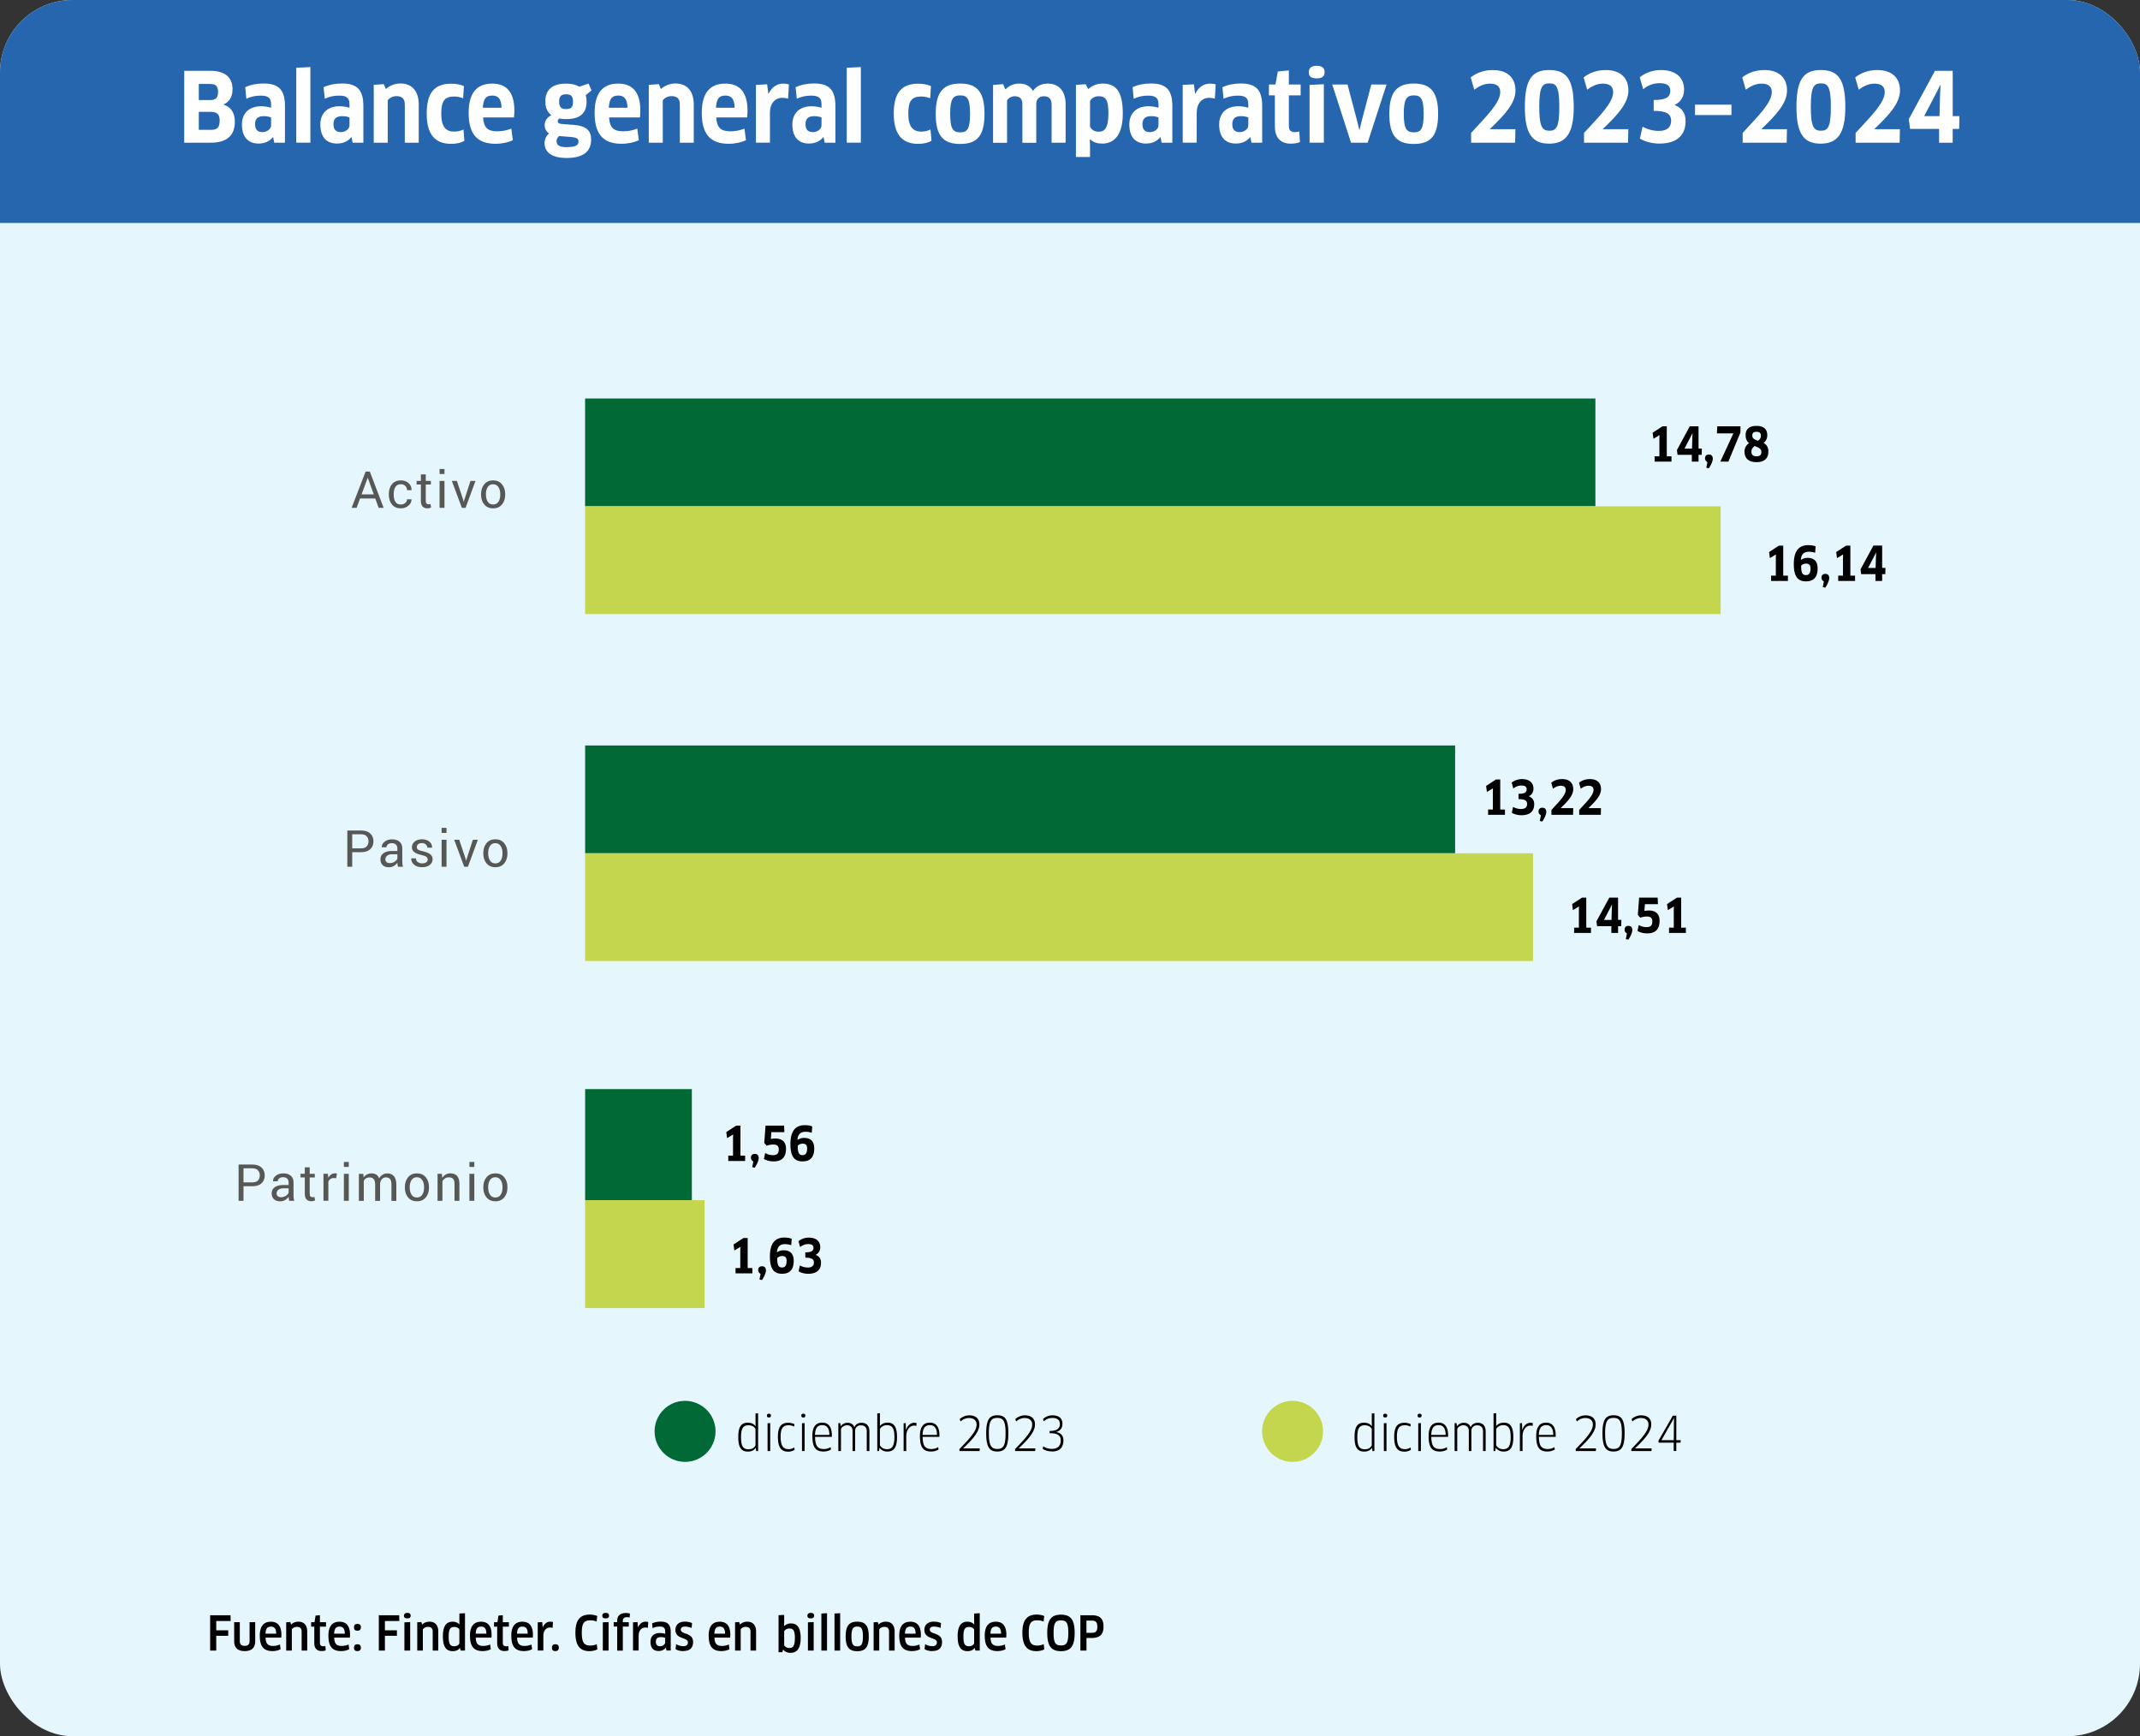
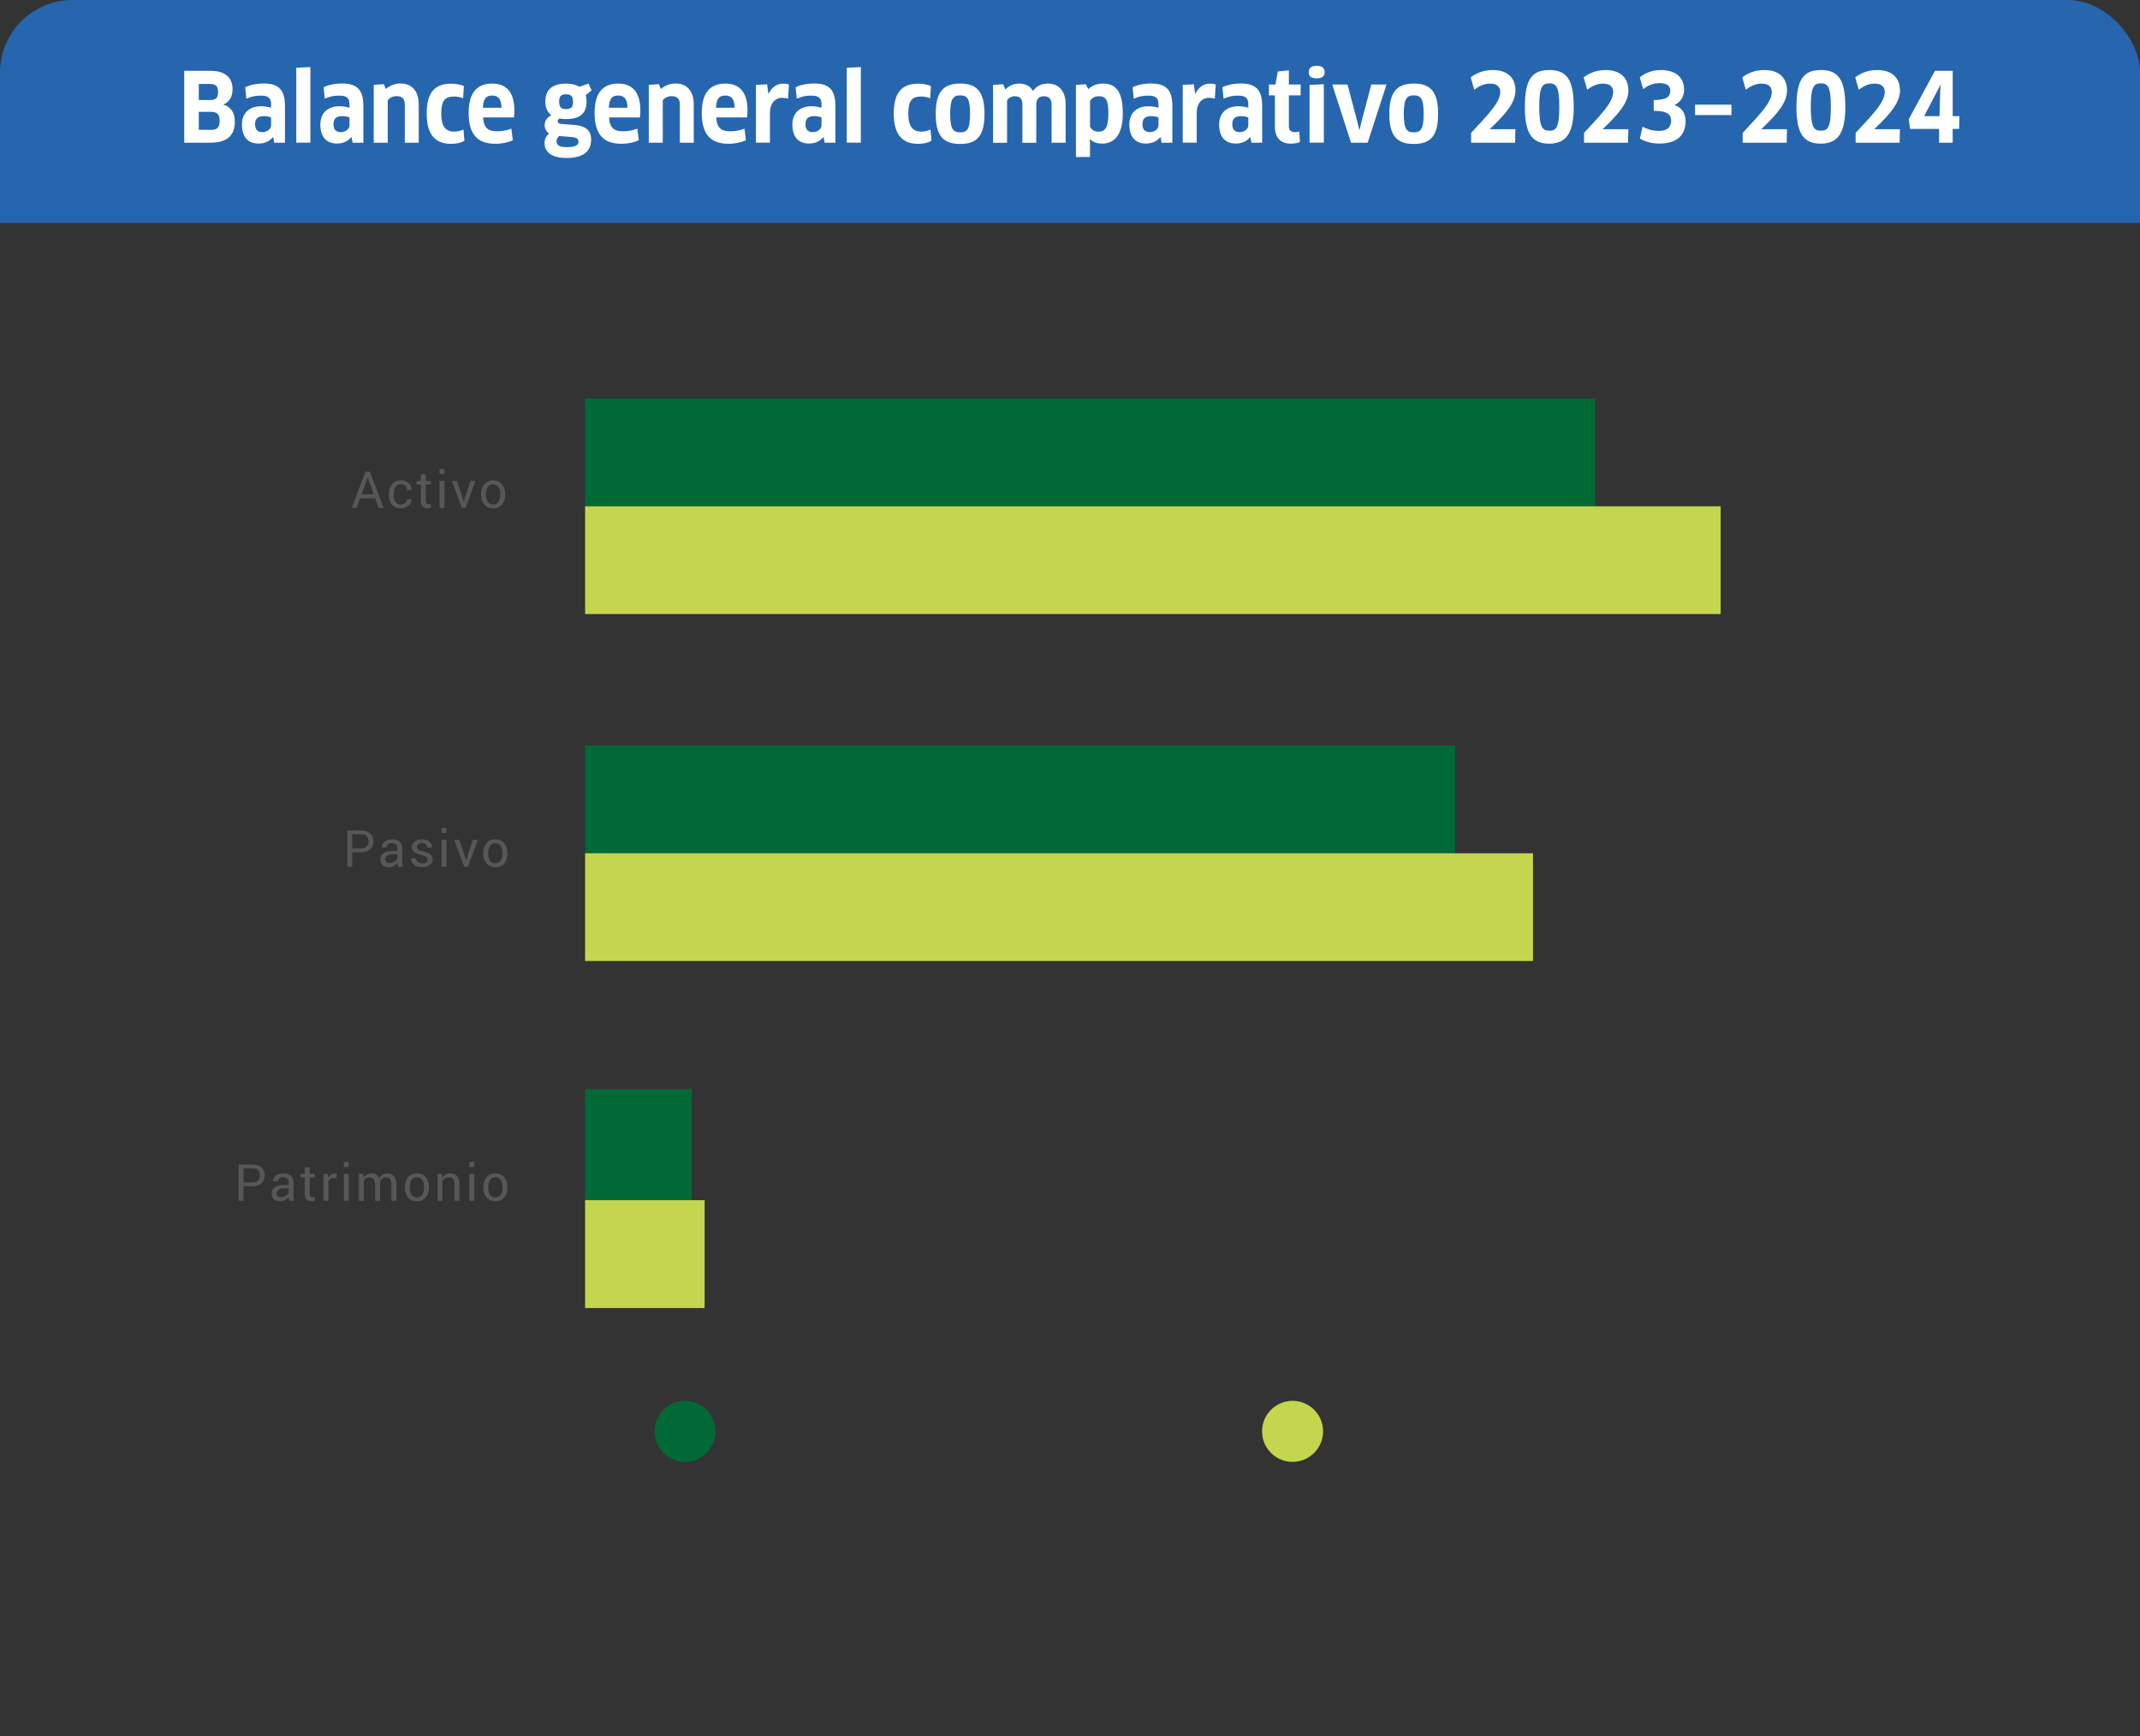
<svg xmlns="http://www.w3.org/2000/svg" id="Layer_2" version="1.1" viewBox="0 0 590.33 478.93">
  <rect x="0" y="0" width="590.33" height="478.93" fill="#333333" stroke="none" />
  <defs>
    <clipPath id="clippath">
      <rect width="590.33" height="478.93" rx="20" ry="20" style="fill:none" />
    </clipPath>
    <style>.st2{fill:#006935}</style>
  </defs>
  <g id="Layer_1-2">
-     <rect width="590.33" height="478.93" rx="20" ry="20" style="fill:#e5f7fd" />
    <g style="clip-path:url(#clippath)">
      <path d="M-607.61 0h1293v61.5h-1293V0Z" style="fill:#2566af" />
    </g>
    <path d="M97.16 235.08v4.02h-1.35v-10.01h3.83c1.07 0 1.9.28 2.49.82.59.55.89 1.28.89 2.17s-.3 1.64-.89 2.18-1.42.81-2.49.81h-2.48Zm0-1.06h2.48c.68 0 1.18-.18 1.52-.55.33-.36.5-.82.5-1.38s-.17-1.02-.5-1.39-.84-.56-1.52-.56h-2.48v3.88Zm12.61 5.07c-.05-.22-.08-.42-.11-.59-.02-.17-.04-.34-.04-.52-.25.36-.58.66-.99.9-.41.24-.84.36-1.31.36-.77 0-1.36-.2-1.77-.59-.41-.4-.61-.94-.61-1.64s.29-1.27.86-1.67 1.35-.6 2.34-.6h1.47v-.73c0-.44-.13-.78-.4-1.04-.27-.25-.64-.38-1.13-.38-.44 0-.79.11-1.06.33s-.41.49-.41.8h-1.29v-.04c-.04-.54.21-1.04.75-1.48s1.23-.67 2.09-.67 1.52.21 2.04.64c.51.43.77 1.05.77 1.85v3.58c0 .27.01.52.04.77s.08.49.15.73h-1.4.01Zm-2.25-1c.49 0 .93-.13 1.33-.38s.65-.54.77-.86v-1.21h-1.52c-.55 0-.98.14-1.31.41-.33.27-.49.6-.49.97 0 .33.1.59.31.78s.51.29.91.29Zm10.45-.98c0-.3-.11-.54-.34-.74-.23-.19-.66-.36-1.29-.5-.9-.2-1.58-.46-2.04-.8s-.68-.79-.68-1.38.26-1.12.77-1.54 1.18-.64 2.01-.64 1.56.22 2.07.67c.51.44.76.99.73 1.62v.04h-1.31c0-.32-.14-.62-.41-.88-.27-.26-.63-.39-1.08-.39-.48 0-.84.11-1.07.32s-.35.47-.35.76.1.53.31.7.63.32 1.26.45c.94.2 1.64.48 2.1.82.46.35.69.81.69 1.39 0 .66-.27 1.19-.8 1.6-.53.41-1.23.61-2.09.61-.95 0-1.7-.24-2.24-.72-.55-.48-.8-1.04-.78-1.68v-.04h1.31c.02.48.2.83.54 1.05s.73.33 1.18.33c.48 0 .86-.1 1.13-.29.27-.2.41-.45.41-.77h-.03Zm5.2-7.36h-1.35v-1.38h1.35v1.38Zm0 9.34h-1.35v-7.44h1.35v7.44Zm5.27-2.19.12.52h.04l.13-.52 1.71-5.25h1.38l-2.74 7.44h-1.02l-2.77-7.44h1.39l1.76 5.25Zm4.88-1.6c0-1.1.3-2.01.89-2.72.6-.71 1.4-1.07 2.43-1.07s1.85.36 2.44 1.07.9 1.62.9 2.72v.15c0 1.11-.3 2.02-.89 2.72-.6.71-1.41 1.06-2.43 1.06s-1.84-.35-2.44-1.06c-.6-.71-.9-1.61-.9-2.72v-.15Zm1.35.15c0 .79.17 1.44.5 1.95s.83.77 1.48.77 1.14-.26 1.47-.77c.33-.51.5-1.16.5-1.95v-.15c0-.78-.17-1.43-.51-1.94s-.83-.78-1.48-.78-1.14.26-1.47.78-.5 1.16-.5 1.94v.15Zm-31.16-97.94h-4.19l-.95 2.58h-1.38l3.87-10.01h1.16l3.81 10.01h-1.38l-.93-2.58h-.01Zm-3.77-1.13h3.37l-1.65-4.56h-.04l-1.68 4.56Zm10.85 2.79c.45 0 .84-.14 1.19-.42.34-.28.51-.62.51-1.02h1.22v.04c.04.64-.25 1.21-.84 1.71s-1.28.75-2.07.75c-1.08 0-1.91-.35-2.48-1.06-.57-.71-.86-1.59-.86-2.66v-.29c0-1.06.29-1.94.86-2.65.58-.71 1.4-1.06 2.48-1.06.87 0 1.58.26 2.13.77.55.51.82 1.14.8 1.89v.04h-1.24c0-.45-.16-.84-.48-1.16s-.73-.48-1.22-.48c-.71 0-1.22.25-1.52.77s-.46 1.14-.46 1.88v.29c0 .76.15 1.39.45 1.9.3.51.81.76 1.53.76Zm6.86-8.31v1.79h1.41v1h-1.41v4.52c0 .35.07.59.22.74.14.14.34.21.57.21.08 0 .16 0 .26-.03.09-.02.18-.04.25-.07l.18.93c-.1.08-.25.15-.44.2s-.39.08-.59.08c-.55 0-.99-.17-1.31-.5-.33-.33-.49-.85-.49-1.56v-4.52h-1.18v-1h1.18v-1.79h1.35Zm5.16-.11h-1.35v-1.38h1.35v1.38Zm0 9.34h-1.35v-7.44h1.35v7.44Zm5.18-2.19.12.52h.04l.13-.52 1.71-5.25h1.38l-2.74 7.44h-1.02l-2.77-7.44h1.39l1.76 5.25Zm4.91-1.6c0-1.1.3-2.01.89-2.72.6-.71 1.4-1.07 2.43-1.07s1.85.36 2.44 1.07.9 1.62.9 2.72v.15c0 1.11-.3 2.02-.89 2.72-.6.71-1.41 1.06-2.43 1.06s-1.84-.35-2.44-1.06c-.6-.71-.9-1.61-.9-2.72v-.15Zm1.35.15c0 .79.17 1.44.5 1.95s.83.77 1.48.77 1.14-.26 1.47-.77c.33-.51.5-1.16.5-1.95v-.15c0-.78-.17-1.43-.51-1.94s-.83-.78-1.48-.78-1.14.26-1.47.78-.5 1.16-.5 1.94v.15ZM67.17 327.23v4.02h-1.35v-10.01h3.83c1.07 0 1.9.27 2.49.82.59.55.89 1.27.89 2.17s-.3 1.64-.89 2.18-1.42.81-2.49.81h-2.48Zm0-1.07h2.48c.68 0 1.18-.18 1.52-.55.33-.36.5-.82.5-1.38s-.17-1.02-.5-1.39c-.34-.37-.84-.56-1.52-.56h-2.48v3.88Zm12.6 5.09c-.05-.22-.08-.42-.11-.6-.02-.17-.04-.34-.04-.52-.25.36-.58.66-.99.9-.41.24-.84.36-1.31.36-.77 0-1.36-.2-1.77-.6-.41-.4-.61-.94-.61-1.64s.29-1.27.86-1.67c.57-.4 1.35-.6 2.34-.6h1.47v-.74c0-.44-.13-.78-.4-1.03s-.64-.38-1.13-.38c-.44 0-.79.11-1.06.33s-.41.49-.41.8h-1.29v-.04c-.04-.54.21-1.04.75-1.48s1.23-.67 2.09-.67 1.52.21 2.04.64c.51.43.77 1.05.77 1.85v3.58c0 .27.01.52.04.77s.08.49.15.73h-1.4.01Zm-2.25-1c.49 0 .93-.12 1.33-.38.39-.25.65-.54.77-.86v-1.21H78.1c-.55 0-.98.14-1.31.41-.33.27-.49.6-.49.97 0 .33.1.59.31.78s.51.29.91.29Zm7.91-8.24v1.79h1.41v1h-1.41v4.52c0 .35.07.59.22.73.14.14.34.21.57.21.08 0 .16 0 .26-.03.09-.02.18-.04.25-.07l.18.93c-.1.08-.25.15-.44.2s-.39.08-.59.08c-.55 0-.99-.17-1.31-.5-.33-.33-.49-.85-.49-1.56v-4.52H82.9v-1h1.18V322h1.35Zm7.31 2.99-.69-.04c-.36 0-.66.08-.9.25-.25.17-.43.41-.57.71v5.31h-1.35v-7.44h1.21l.13 1.09c.21-.38.47-.68.78-.9.31-.21.67-.32 1.07-.32.1 0 .2 0 .29.02s.17.03.23.05l-.19 1.26Zm3.47-3.1h-1.35v-1.38h1.35v1.38Zm0 9.34h-1.35v-7.44h1.35v7.44Zm4-7.43.1.98c.24-.35.55-.63.92-.82.37-.19.81-.29 1.3-.29s.92.11 1.27.34c.36.23.62.57.8 1.03.23-.42.54-.76.93-1 .38-.25.83-.37 1.35-.37.76 0 1.35.26 1.79.78s.66 1.3.66 2.35v4.45h-1.35v-4.46c0-.73-.13-1.25-.38-1.56-.25-.3-.63-.46-1.13-.46-.46 0-.84.16-1.12.48-.29.32-.45.73-.5 1.22v4.78h-1.36v-4.46c0-.7-.13-1.21-.39-1.53s-.63-.48-1.12-.48c-.41 0-.75.08-1.02.25s-.47.41-.61.71v5.51H99v-7.44h1.21Zm11.47 3.65c0-1.1.3-2.01.89-2.72s1.4-1.07 2.43-1.07 1.85.35 2.44 1.06c.6.71.9 1.62.9 2.72v.15c0 1.11-.3 2.02-.89 2.72s-1.41 1.06-2.43 1.06-1.84-.35-2.44-1.06c-.6-.71-.9-1.62-.9-2.72v-.15Zm1.35.15c0 .79.17 1.44.5 1.95s.83.77 1.48.77 1.14-.26 1.47-.77c.33-.51.5-1.16.5-1.95v-.15c0-.78-.17-1.43-.51-1.94-.34-.52-.83-.78-1.48-.78s-1.14.26-1.47.78-.5 1.17-.5 1.94v.15h.01Zm8.87-3.8.1 1.11c.25-.39.56-.7.93-.92s.8-.33 1.28-.33c.8 0 1.42.23 1.86.7s.66 1.2.66 2.18v4.7h-1.35v-4.67c0-.66-.13-1.12-.39-1.4s-.65-.41-1.19-.41c-.39 0-.73.09-1.03.28-.3.19-.54.45-.72.77v5.42h-1.35v-7.44h1.21-.01Zm8.94-1.91h-1.35v-1.38h1.35v1.38Zm0 9.34h-1.35v-7.44h1.35v7.44Zm2.48-3.78c0-1.1.3-2.01.89-2.72s1.4-1.07 2.43-1.07 1.85.35 2.44 1.06c.6.71.9 1.62.9 2.72v.15c0 1.11-.3 2.02-.89 2.72s-1.41 1.06-2.43 1.06-1.84-.35-2.44-1.06-.9-1.62-.9-2.72v-.15Zm1.35.15c0 .79.17 1.44.5 1.95s.83.77 1.48.77 1.14-.26 1.47-.77c.33-.51.5-1.16.5-1.95v-.15c0-.78-.17-1.43-.51-1.94-.34-.52-.83-.78-1.48-.78s-1.14.26-1.47.78-.5 1.17-.5 1.94v.15Z" style="fill:#575756" />
    <path class="st2" d="M440.11 109.93H161.4v29.73h278.7v-29.73Zm-38.71 95.71H161.41v29.74H401.4v-29.74Zm-210.55 94.78h-29.44v30.67h29.44v-30.67Z" />
    <path d="M161.4 331.08h32.97v29.74H161.4v-29.74Zm0-95.71h261.49v29.73H161.4v-29.73Zm0-95.71h313.25v29.73H161.4v-29.73Zm195.15 263.6c4.65 0 8.42-3.76 8.43-8.41s-3.76-8.42-8.41-8.43h-.01c-4.65 0-8.42 3.78-8.41 8.43 0 4.64 3.77 8.41 8.41 8.41" style="fill:#c4d64e" />
    <path class="st2" d="M188.96 403.26c4.65 0 8.42-3.76 8.43-8.41 0-4.65-3.76-8.42-8.41-8.43-4.65 0-8.42 3.78-8.41 8.43 0 4.64 3.77 8.41 8.41 8.41" />
    <path d="M58.14 39.37h-7.32V19.54h7.27c4.02 0 6.06 1.85 6.06 5.08 0 2.19-.98 3.54-2.49 4.2v.05c2.01.63 3.12 2.14 3.12 4.73 0 3.57-1.96 5.76-6.64 5.76Zm-.21-16.21h-3.09v4.44h3.17c1.53 0 2.14-.63 2.14-2.25s-.66-2.19-2.22-2.19Zm.16 7.69h-3.25v4.97h3.38c1.61 0 2.38-.58 2.38-2.54 0-1.75-.69-2.43-2.51-2.43Zm17.27 7.01-.08-.03c-.9 1.14-2.27 1.77-3.94 1.77-2.8 0-4.6-1.67-4.6-5.29 0-3.01 1.93-5 5.29-5 1.08 0 2.01.19 2.75.42v-1c0-1.67-.77-2.35-2.8-2.35-1.59 0-2.67.26-4.02.85l-.32-3.17c1.48-.69 3.2-1.03 5.05-1.03 4.36 0 5.92 1.9 5.92 6.29v10.05h-2.96l-.29-1.51Zm-.58-5.45c-.34-.16-1.03-.37-2.01-.37-1.67 0-2.41.74-2.41 2.22 0 1.61.82 2.19 2.04 2.19s2.38-.82 2.38-1.88V32.4Zm6.95 6.96V18.69l3.89-.19v20.86h-3.89Zm15.26-1.51-.08-.03c-.9 1.14-2.27 1.77-3.94 1.77-2.8 0-4.6-1.67-4.6-5.29 0-3.01 1.93-5 5.29-5 1.08 0 2.01.19 2.75.42v-1c0-1.67-.77-2.35-2.8-2.35-1.59 0-2.67.26-4.02.85l-.32-3.17c1.48-.69 3.2-1.03 5.05-1.03 4.36 0 5.92 1.9 5.92 6.29v10.05h-2.96l-.29-1.51Zm-.58-5.45c-.34-.16-1.03-.37-2.01-.37-1.67 0-2.41.74-2.41 2.22 0 1.61.82 2.19 2.04 2.19s2.38-.82 2.38-1.88V32.4Zm15.26 6.96V28.85c0-1.67-.82-2.33-2.3-2.33-.95 0-1.93.45-2.41 1.16v11.69h-3.86V23.4l2.78-.19.56 1.35c1.08-.98 2.51-1.53 4.05-1.53 3.07 0 5.02 2.01 5.02 5.82v10.52h-3.84Zm16.1-12.27c-.71-.26-1.61-.48-2.43-.48-2.7 0-3.62 1.22-3.62 4.76s1.27 4.92 3.54 4.92c.98 0 1.85-.21 2.59-.58l.26 3.09c-.85.56-2.14.87-3.68.87-4.39 0-6.72-2.59-6.72-8.3s2.06-8.3 6.8-8.3c1.22 0 2.59.26 3.46.66l-.21 3.36h.01Zm1.51 4.02c0-5.24 2.06-8.06 6.5-8.06 3.83 0 6.11 2.25 6.11 7.4 0 .63-.03 1.35-.11 1.93h-8.51c.16 2.88 1.32 3.83 3.89 3.83 1.4 0 2.67-.26 3.89-.74l.42 3.2c-1.22.58-2.91.98-4.79.98-5.16 0-7.4-2.8-7.4-8.54Zm9.07-1.4c-.05-2.51-.98-3.36-2.54-3.36-1.77 0-2.46.87-2.62 3.36h5.16Zm16 2.96c-.32.19-.5.48-.5.77 0 .4.34.69 1.03.74l3.38.26c3.44.26 4.81 1.56 4.81 4.05 0 3.15-2.01 5.08-6.77 5.08-4.26 0-6.08-1.72-6.08-4.13 0-.95.42-1.9 1.22-2.64-.69-.48-1.19-1.22-1.19-2.3s.58-2.09 1.85-2.75c-1-.74-1.67-1.93-1.67-3.75 0-2.94 1.59-4.94 5.69-4.94 1.3 0 2.62.21 3.68.85l2.56-.87.82 1.88-1.61 1.32c.16.5.24 1.11.24 1.77 0 3.12-1.69 4.84-5.66 4.84-.61 0-1.22-.05-1.8-.16v-.02Zm-.11 4.84c-.48.4-.71.93-.71 1.38 0 1.14.79 1.69 2.67 1.69 2.7 0 3.38-.58 3.38-1.53 0-.77-.42-1.11-2.01-1.27l-3.33-.26Zm0-9.47c0 1.64.74 2.04 1.85 2.04 1.53 0 1.98-.53 1.98-2.04s-.53-2.04-1.93-2.04-1.9.61-1.9 2.04Zm9.79 3.07c0-5.24 2.06-8.06 6.5-8.06 3.83 0 6.11 2.25 6.11 7.4 0 .63-.03 1.35-.11 1.93h-8.51c.16 2.88 1.32 3.83 3.89 3.83 1.4 0 2.67-.26 3.89-.74l.42 3.2c-1.22.58-2.91.98-4.79.98-5.16 0-7.4-2.8-7.4-8.54Zm9.07-1.4c-.05-2.51-.98-3.36-2.54-3.36-1.77 0-2.46.87-2.62 3.36h5.16Zm14.44 9.65V28.85c0-1.67-.82-2.33-2.3-2.33-.95 0-1.93.45-2.41 1.16v11.69h-3.86V23.4l2.78-.19.56 1.35c1.08-.98 2.51-1.53 4.05-1.53 3.07 0 5.02 2.01 5.02 5.82v10.52h-3.84Zm6.05-8.25c0-5.24 2.06-8.06 6.5-8.06 3.83 0 6.11 2.25 6.11 7.4 0 .63-.03 1.35-.11 1.93h-8.51c.16 2.88 1.32 3.83 3.89 3.83 1.4 0 2.67-.26 3.89-.74l.42 3.2c-1.22.58-2.91.98-4.79.98-5.16 0-7.4-2.8-7.4-8.54Zm9.07-1.4c-.05-2.51-.98-3.36-2.54-3.36-1.77 0-2.46.87-2.62 3.36h5.16Zm5.87 9.65V23.42l3.09-.16.32 2.56h.08c.93-1.85 2.35-2.75 4.02-2.75.63 0 1.19.08 1.59.21l-.24 3.94c-.45-.16-1.03-.24-1.59-.24-1.96 0-3.41 1.51-3.41 4.12v8.25h-3.86v.02Zm18.67-1.51-.08-.03c-.9 1.14-2.27 1.77-3.94 1.77-2.8 0-4.6-1.67-4.6-5.29 0-3.01 1.93-5 5.29-5 1.08 0 2.01.19 2.75.42v-1c0-1.67-.77-2.35-2.8-2.35-1.59 0-2.67.26-4.02.85l-.32-3.17c1.48-.69 3.2-1.03 5.05-1.03 4.36 0 5.92 1.9 5.92 6.29v10.05h-2.96l-.29-1.51Zm-.58-5.45c-.34-.16-1.03-.37-2.01-.37-1.67 0-2.41.74-2.41 2.22 0 1.61.82 2.19 2.04 2.19s2.38-.82 2.38-1.88V32.4Zm6.96 6.96V18.69l3.89-.19v20.86h-3.89Zm23.03-12.27c-.71-.26-1.61-.48-2.43-.48-2.7 0-3.62 1.22-3.62 4.76s1.27 4.92 3.54 4.92c.98 0 1.85-.21 2.59-.58l.26 3.09c-.85.56-2.14.87-3.68.87-4.39 0-6.72-2.59-6.72-8.3s2.06-8.3 6.8-8.3c1.22 0 2.59.26 3.46.66l-.21 3.36Zm8.25 12.61c-4.63 0-6.74-2.22-6.74-8.3s2.14-8.36 6.77-8.36 6.69 2.3 6.69 8.36-2.04 8.3-6.72 8.3Zm.03-3.2c1.98 0 2.7-1 2.7-5.1s-.71-5.1-2.7-5.1-2.78.98-2.78 5.1.77 5.1 2.78 5.1Zm25.2 2.86V28.82c0-1.56-.79-2.27-2.14-2.27-1.22 0-2.09.69-2.09 2.17v10.66h-3.83V28.72c0-1.56-.82-2.17-2.09-2.17-.87 0-1.72.45-2.14 1.14v11.69h-3.86V23.43l2.78-.21.61 1.45c.98-1 2.35-1.61 3.76-1.61 1.82 0 3.09.66 3.86 2.04.95-1.4 2.38-2.04 4.12-2.04 2.88 0 4.89 1.9 4.89 5.71v10.6h-3.87Zm13.96.24c-1.27 0-2.41-.29-3.33-1.19l-.08.03.05 2.14v2.72h-3.89V23.42l2.7-.19.71 1.35c1-.95 2.41-1.53 3.94-1.53 3.57 0 5.58 1.98 5.58 8.28 0 5.66-2.2 8.28-5.69 8.28h.01Zm-.93-13.07c-1.06 0-1.96.48-2.43 1.3v7.14c.42.77 1.19 1.35 2.35 1.35 1.64 0 2.72-.85 2.72-5.1 0-3.81-.82-4.68-2.64-4.68Zm17.03 11.32-.08-.03c-.9 1.14-2.27 1.77-3.94 1.77-2.8 0-4.6-1.67-4.6-5.29 0-3.01 1.93-5 5.29-5 1.08 0 2.01.19 2.75.42v-1c0-1.67-.77-2.35-2.8-2.35-1.59 0-2.67.26-4.02.85l-.32-3.17c1.48-.69 3.2-1.03 5.05-1.03 4.36 0 5.92 1.9 5.92 6.29v10.05h-2.96l-.29-1.51Zm-.58-5.45c-.34-.16-1.03-.37-2.01-.37-1.67 0-2.41.74-2.41 2.22 0 1.61.82 2.19 2.04 2.19s2.38-.82 2.38-1.88V32.4Zm6.69 6.96V23.42l3.09-.16.32 2.56h.08c.93-1.85 2.35-2.75 4.02-2.75.63 0 1.19.08 1.59.21l-.24 3.94c-.45-.16-1.03-.24-1.59-.24-1.96 0-3.41 1.51-3.41 4.12v8.25h-3.86v.02Zm18.67-1.51-.08-.03c-.9 1.14-2.27 1.77-3.94 1.77-2.8 0-4.6-1.67-4.6-5.29 0-3.01 1.93-5 5.29-5 1.08 0 2.01.19 2.75.42v-1c0-1.67-.77-2.35-2.8-2.35-1.59 0-2.67.26-4.02.85l-.32-3.17c1.48-.69 3.2-1.03 5.05-1.03 4.36 0 5.92 1.9 5.92 6.29v10.05h-2.96l-.29-1.51Zm-.58-5.45c-.34-.16-1.03-.37-2.01-.37-1.67 0-2.41.74-2.41 2.22 0 1.61.82 2.19 2.04 2.19s2.38-.82 2.38-1.88V32.4Zm11.19-6.11v8.49c0 1.19.58 1.67 1.72 1.67.37 0 .87-.08 1.14-.19l.21 2.91c-.48.24-1.48.45-2.49.45-2.99 0-4.44-1.77-4.44-4.76V26.3h-1.64v-2.99h1.8l.66-3.6 3.04-.29v3.89h3.25v2.99h-3.25Zm7.69-4.68c-1.48 0-2.2-.48-2.2-1.72 0-1.14.71-1.75 2.2-1.75s2.17.61 2.17 1.75-.69 1.72-2.17 1.72Zm-1.98 17.75V23.42l3.94-.19v16.13h-3.94Zm21.23-16.05-5.21 16.05h-4.58l-5.18-16.05h4.21l2.75 10.42.5 2.06h.08l.48-2.06 2.75-10.42h4.2Zm7.51 16.39c-4.63 0-6.74-2.22-6.74-8.3s2.14-8.36 6.77-8.36 6.69 2.3 6.69 8.36-2.04 8.3-6.72 8.3Zm.03-3.2c1.98 0 2.7-1 2.7-5.1s-.71-5.1-2.7-5.1-2.78.98-2.78 5.1.77 5.1 2.78 5.1Zm21-.95.03.08h6.98l-.08 3.73h-12.14v-2.7c4.26-4.65 8.04-8.3 8.04-11.27 0-1.43-.82-2.33-2.86-2.33-1.59 0-3.04.71-4.31 1.67l-.98-3.38c1.48-1.19 3.54-2.04 6.08-2.04 4.15 0 6.27 2.22 6.27 5.66s-2.91 6.66-7.03 10.58Zm16.31 4.07c-4.76 0-6.69-2.88-6.69-10.1 0-7.62 1.96-10.21 6.74-10.21s6.74 2.59 6.74 10.21c0 7.22-2.09 10.1-6.8 10.1h.01Zm.06-16.63c-1.93 0-2.78.93-2.78 6.48s.85 6.58 2.78 6.58 2.75-.93 2.75-6.58-.87-6.48-2.75-6.48Zm14.78 12.56.03.08h6.98l-.08 3.73h-12.14v-2.7c4.26-4.65 8.04-8.3 8.04-11.27 0-1.43-.82-2.33-2.86-2.33-1.59 0-3.04.71-4.31 1.67l-.98-3.38c1.48-1.19 3.54-2.04 6.08-2.04 4.15 0 6.27 2.22 6.27 5.66s-2.91 6.66-7.03 10.58Zm15.65 4.05c-2.25 0-4.1-.58-5.45-1.38l.74-3.28c1.4.74 2.83 1.16 4.52 1.16 2.3 0 3.36-1.06 3.36-2.83 0-1.67-1-2.7-4.81-2.7v-2.99c3.62 0 4.58-.93 4.58-2.59 0-1.35-.95-2.06-2.94-2.06-1.77 0-3.28.63-4.55 1.67l-.93-3.28c1.38-1.16 3.49-2.01 5.79-2.01 4.05 0 6.43 1.98 6.43 5.39 0 1.96-.93 3.41-2.57 4.23v.05c1.93.74 2.99 2.17 2.99 4.42 0 3.75-2.25 6.19-7.17 6.19h.01Zm19.81-10.74v2.86h-10.05v-2.86h10.05Zm8.3 6.69.03.08h6.98l-.08 3.73h-12.14v-2.7c4.26-4.65 8.04-8.3 8.04-11.27 0-1.43-.82-2.33-2.86-2.33-1.59 0-3.04.71-4.31 1.67l-.98-3.38c1.48-1.19 3.54-2.04 6.08-2.04 4.15 0 6.27 2.22 6.27 5.66s-2.91 6.66-7.03 10.58Zm16.32 4.07c-4.76 0-6.69-2.88-6.69-10.1 0-7.62 1.96-10.21 6.74-10.21s6.74 2.59 6.74 10.21c0 7.22-2.09 10.1-6.8 10.1h.01ZM502.3 23c-1.93 0-2.78.93-2.78 6.48s.85 6.58 2.78 6.58 2.75-.93 2.75-6.58-.87-6.48-2.75-6.48Zm14.79 12.56.03.08h6.98l-.08 3.73h-12.14v-2.7c4.26-4.65 8.04-8.3 8.04-11.27 0-1.43-.82-2.33-2.86-2.33-1.59 0-3.04.71-4.31 1.67l-.98-3.38c1.48-1.19 3.54-2.04 6.08-2.04 4.15 0 6.27 2.22 6.27 5.66s-2.91 6.66-7.03 10.58Zm21.57 0v3.81h-3.75v-3.81h-8.01l-.34-2.7 7.22-13.33h4.89v12.51h1.85l-.08 3.52h-1.78Zm-3.46-9.97.11-2.14-.05-.03-.98 1.93-3.49 6.69h4.23l.18-6.45Z" style="fill:#fff" />
  </g>
-   <path d="M456.44 125.87h1.31v-4.76l.03-1.04-.03-.03-.82.51-.82.48-.22-1.66 2.73-1.78h1.17v8.28h1.3v1.47h-4.65v-1.47Zm12.11-.4v1.87h-1.85v-1.87h-3.94l-.17-1.33 3.55-6.55h2.41v6.15h.91l-.04 1.73h-.87Zm-1.7-4.9.05-1.05h-.03l-.48.94-1.72 3.29h2.08l.09-3.17h.01Zm5.64 5.95c0 .68-.58 1.95-1.12 2.67l-.68-.17.31-1.55c-.33-.16-.66-.55-.66-1 0-.62.3-1.09 1.05-1.09s1.09.46 1.09 1.14h.01Zm7.62-7.23-3.33 8.05h-2.22l3.61-7.8h-4.55l.09-1.94h6.4v1.69Zm2.38 2.94c-.56-.44-.95-1.1-.95-2.18 0-1.6.92-2.57 2.99-2.57s2.98.96 2.98 2.59c0 .88-.38 1.61-1.01 2.12.73.4 1.31 1.07 1.31 2.34 0 1.96-1.12 2.95-3.28 2.95s-3.3-1.03-3.3-2.98c0-.88.46-1.73 1.26-2.26Zm1.55.81c-.51.36-.9.85-.9 1.48 0 .99.43 1.34 1.44 1.34.79 0 1.31-.3 1.31-1.18 0-.95-.88-1.26-1.86-1.64Zm.91-1.46c.53-.36.81-.78.81-1.36 0-.77-.38-1.11-1.24-1.11-.77 0-1.14.31-1.14 1.04 0 .85.71 1.14 1.57 1.43Zm3.61 37.21h1.31v-4.76l.03-1.04-.03-.03-.82.51-.82.48-.22-1.66 2.73-1.78h1.17v8.28h1.3v1.47h-4.65v-1.47Zm9.66 1.58c-2.18 0-3.39-1.18-3.39-4.76s1.37-5.23 3.98-5.23c.77 0 1.42.09 2.04.35l-.14 1.76c-.55-.19-1.07-.29-1.68-.29-1.46 0-2.11.69-2.26 2.21l.03.03a3.12 3.12 0 0 1 1.78-.55c1.86 0 2.82.96 2.82 2.93 0 2.47-1.18 3.55-3.17 3.55Zm-.04-4.9c-.44 0-1.08.23-1.33.61.01 2.04.4 2.56 1.35 2.56.79 0 1.24-.52 1.24-1.86 0-.91-.39-1.31-1.26-1.31Zm6.43 3.97c0 .68-.58 1.95-1.12 2.67l-.68-.17.31-1.55c-.33-.16-.66-.55-.66-1 0-.62.3-1.09 1.05-1.09s1.09.46 1.09 1.14h.01Zm2.47-.65h1.31v-4.76l.03-1.04-.03-.03-.82.51-.82.48-.22-1.66 2.73-1.78h1.17v8.28h1.3v1.47h-4.65v-1.47Zm12.12-.41v1.87h-1.85v-1.87h-3.94l-.17-1.33 3.55-6.55h2.41v6.15h.91l-.04 1.73h-.87Zm-1.7-4.9.05-1.05h-.03l-.48.94-1.72 3.29h2.08l.09-3.17Zm-83.27 102.41h1.31v-4.76l.03-1.04-.03-.03-.82.51-.82.48-.22-1.66 2.73-1.78h1.17v8.28h1.3v1.47h-4.65v-1.47Zm12.12-.41v1.87h-1.85v-1.87h-3.94l-.17-1.33 3.55-6.55h2.41v6.15h.91l-.04 1.73h-.87Zm-1.71-4.9.05-1.05h-.03l-.48.94-1.72 3.29h2.08l.09-3.17h.01Zm5.65 5.96c0 .68-.58 1.95-1.12 2.67l-.68-.17.31-1.55c-.33-.16-.66-.55-.66-1 0-.62.3-1.09 1.05-1.09s1.09.46 1.09 1.14h.01Zm4.14.93c-1.04 0-1.96-.22-2.72-.68l.34-1.62c.7.38 1.31.57 2.16.57 1.18 0 1.59-.51 1.59-1.59 0-.96-.49-1.33-1.55-1.33-.61 0-1.27.13-1.77.33l-.68-.78.36-4.77h5.11l.08 1.81h-3.59l-.14 1.89c.39-.09.81-.14 1.25-.14 1.87 0 2.93.94 2.93 2.83 0 2.21-1.04 3.48-3.37 3.48Zm5.98-1.58h1.31v-4.76l.03-1.04-.03-.03-.82.51-.82.48-.22-1.66 2.73-1.78h1.17v8.28h1.3v1.47h-4.65v-1.47ZM410.5 223.3h1.31v-4.76l.03-1.04-.03-.03-.82.51-.82.48-.22-1.66 2.73-1.78h1.17v8.28h1.3v1.47h-4.65v-1.47Zm9.21 1.58c-1.11 0-2.02-.29-2.68-.68l.36-1.61c.69.36 1.39.57 2.22.57 1.13 0 1.65-.52 1.65-1.39 0-.82-.49-1.33-2.37-1.33v-1.47c1.78 0 2.25-.46 2.25-1.27 0-.66-.47-1.01-1.44-1.01-.87 0-1.61.31-2.24.82l-.46-1.61c.68-.57 1.72-.99 2.85-.99 1.99 0 3.16.98 3.16 2.65 0 .96-.45 1.68-1.26 2.08v.03c.95.36 1.47 1.07 1.47 2.17 0 1.85-1.1 3.04-3.52 3.04Zm6.85-.93c0 .68-.58 1.95-1.12 2.67l-.68-.17.31-1.55c-.33-.16-.66-.55-.66-1 0-.62.3-1.09 1.05-1.09s1.09.46 1.09 1.14h.01Zm3.97-1.06v.04h3.45l-.04 1.83h-5.97v-1.33c2.09-2.29 3.95-4.08 3.95-5.54 0-.7-.4-1.14-1.4-1.14-.78 0-1.49.35-2.12.82l-.48-1.66c.73-.58 1.74-1 2.99-1 2.04 0 3.08 1.09 3.08 2.78s-1.43 3.28-3.46 5.2Zm7.66 0v.04h3.45l-.04 1.83h-5.97v-1.33c2.09-2.29 3.95-4.08 3.95-5.54 0-.7-.4-1.14-1.4-1.14-.78 0-1.5.35-2.12.82l-.48-1.66c.73-.58 1.74-1 2.99-1 2.04 0 3.08 1.09 3.08 2.78s-1.43 3.28-3.46 5.2ZM202.9 349.79h1.31v-4.76l.03-1.04-.03-.03-.82.51-.82.48-.22-1.66 2.73-1.78h1.17v8.28h1.3v1.47h-4.65v-1.47Zm8.4.65c0 .68-.58 1.95-1.12 2.67l-.68-.17.31-1.55c-.33-.16-.66-.55-.66-1 0-.62.3-1.09 1.05-1.09s1.09.46 1.09 1.14Zm4.47.93c-2.18 0-3.39-1.18-3.39-4.76s1.37-5.23 3.98-5.23c.77 0 1.42.09 2.04.35l-.14 1.76c-.55-.2-1.07-.29-1.68-.29-1.46 0-2.11.69-2.26 2.21l.03.03a3.12 3.12 0 0 1 1.78-.55c1.86 0 2.82.96 2.82 2.92 0 2.47-1.18 3.55-3.17 3.55h-.01Zm-.04-4.9c-.44 0-1.08.23-1.33.61 0 2.04.4 2.56 1.35 2.56.79 0 1.24-.52 1.24-1.86 0-.91-.39-1.31-1.26-1.31Zm7.24 4.9c-1.11 0-2.02-.29-2.68-.68l.36-1.61c.69.36 1.39.57 2.22.57 1.13 0 1.65-.52 1.65-1.39 0-.82-.49-1.33-2.37-1.33v-1.47c1.78 0 2.25-.46 2.25-1.27 0-.66-.47-1.01-1.44-1.01-.87 0-1.61.31-2.24.82l-.46-1.61c.68-.57 1.72-.99 2.85-.99 1.99 0 3.16.97 3.16 2.65 0 .96-.46 1.68-1.26 2.08v.03c.95.36 1.47 1.07 1.47 2.17 0 1.85-1.1 3.04-3.52 3.04Zm-22.07-32.58h1.31v-4.76l.03-1.04-.03-.03-.82.51-.82.48-.22-1.66 2.73-1.78h1.17v8.28h1.3v1.47h-4.65v-1.47Zm8.4.65c0 .68-.58 1.95-1.12 2.67l-.68-.17.31-1.55c-.33-.16-.66-.55-.66-1 0-.62.3-1.09 1.05-1.09s1.09.46 1.09 1.14Zm4.15.93c-1.04 0-1.96-.22-2.72-.68l.34-1.62c.7.38 1.31.57 2.16.57 1.18 0 1.59-.51 1.59-1.59 0-.96-.49-1.33-1.55-1.33-.61 0-1.27.13-1.77.33l-.68-.78.36-4.77h5.11l.08 1.81h-3.59l-.14 1.89c.39-.09.81-.14 1.25-.14 1.87 0 2.93.94 2.93 2.83 0 2.21-1.04 3.48-3.37 3.48Zm7.98 0c-2.18 0-3.39-1.18-3.39-4.76s1.37-5.23 3.98-5.23c.77 0 1.42.09 2.04.35l-.14 1.76c-.55-.2-1.07-.29-1.68-.29-1.46 0-2.11.69-2.26 2.21l.03.03a3.12 3.12 0 0 1 1.78-.55c1.86 0 2.82.96 2.82 2.92 0 2.47-1.18 3.55-3.17 3.55h-.01Zm-.04-4.9c-.44 0-1.08.23-1.33.61 0 2.04.4 2.56 1.35 2.56.79 0 1.24-.52 1.24-1.86 0-.91-.39-1.31-1.26-1.31Zm157.2 84.8-.12-.86h-.04c-.43.66-1.14 1.01-2.12 1.01-1.88 0-2.65-1.18-2.65-4.02s.79-3.96 2.67-3.96c.83 0 1.6.31 2.08.96h.03l-.03-1.05v-2.44l.72-.07v10.43h-.54Zm-.18-6.1c-.34-.62-1.05-1.01-1.9-1.01-1.53 0-2.09.88-2.09 3.29s.53 3.33 2.08 3.33c1.12 0 1.68-.58 1.91-1.08v-4.52Zm3.71-3.16c-.36 0-.56-.13-.56-.52 0-.33.19-.52.56-.52s.55.18.55.52c0 .36-.18.52-.55.52Zm-.38 9.26v-7.67l.73-.05v7.72h-.73Zm7.34-6.74c-.42-.22-.95-.38-1.5-.38-1.6 0-2.24.86-2.24 3.15 0 2.59.74 3.45 2.21 3.45.59 0 1.13-.17 1.57-.49l.07.65c-.4.31-1.05.53-1.77.53-1.9 0-2.83-1.13-2.83-4.12 0-2.69.88-3.86 2.86-3.86.62 0 1.25.17 1.69.39l-.07.69Zm2.53-2.52c-.36 0-.56-.13-.56-.52 0-.33.19-.52.56-.52s.55.18.55.52c0 .36-.18.52-.55.52Zm-.38 9.26v-7.67l.73-.05v7.72h-.73Zm2.86-4.13c0-2.47.91-3.71 2.74-3.71 1.57 0 2.64 1 2.64 3.54 0 .12 0 .27-.01.39h-4.63c.04 2.57.77 3.35 2.42 3.35.71 0 1.3-.18 1.87-.52l.1.66c-.58.35-1.25.55-2.05.55-2.2 0-3.08-1.18-3.08-4.26Zm4.7-.32c-.01-2.01-.82-2.7-1.95-2.7-1.36 0-1.96.87-2.03 2.7h3.98Zm10.31 4.45v-5.41c0-1.18-.64-1.69-1.64-1.69-.82 0-1.57.51-1.57 1.55v5.55h-.71v-5.55c0-1.13-.69-1.56-1.53-1.56-.66 0-1.35.38-1.66.99v6.12h-.73v-7.68l.52-.05.13.87h.04c.39-.58 1.08-.94 1.82-.94.99 0 1.61.42 1.9 1.2h.04c.31-.78 1.03-1.2 1.94-1.2 1.29 0 2.18.74 2.18 2.38v5.42h-.73Zm5.66.14c-.88 0-1.66-.36-2.11-1.01h-.04l-.13.87H412v-10.39l.73-.05v3.54h.01c.48-.6 1.25-.94 2.09-.94 1.61 0 2.63.92 2.63 3.98s-.98 4-2.7 4Zm-.09-7.28c-.84 0-1.55.39-1.94 1.04v4.51c.3.56.96 1.08 1.95 1.08 1.22 0 2.05-.66 2.05-3.34s-.78-3.29-2.07-3.29h.01Zm4.6 7.14v-7.66l.58-.05.03.82.03 1.05h.03c.39-1.17 1.21-1.96 2.25-1.96.23 0 .47.04.65.09l-.05.77c-.19-.06-.42-.08-.64-.08-1.16 0-2.15 1.14-2.15 2.99v4.03h-.73Zm4.5-4.13c0-2.47.91-3.71 2.74-3.71 1.57 0 2.64 1 2.64 3.54 0 .12 0 .27-.01.39h-4.63c.04 2.57.77 3.35 2.42 3.35.71 0 1.3-.18 1.87-.52l.1.66c-.58.35-1.25.55-2.05.55-2.2 0-3.08-1.18-3.08-4.26Zm4.7-.32c-.01-2.01-.82-2.7-1.95-2.7-1.36 0-1.96.87-2.03 2.7h3.98Zm7.24 3.67v.04h4.56l-.04.74h-5.56v-.55c2.76-2.85 4.73-4.93 4.73-6.73 0-1.03-.61-1.83-2.13-1.83-.87 0-1.7.4-2.3.96l-.23-.65c.61-.58 1.56-1.05 2.64-1.05 1.79 0 2.79.9 2.79 2.51 0 2.07-1.92 4.16-4.46 6.57Zm9.39.91c-2.17 0-3.05-1.27-3.05-5.02s.88-4.98 3.07-4.98 3.04 1.18 3.04 4.98-.91 5.02-3.06 5.02Zm.01-9.27c-1.59 0-2.33.77-2.33 4.24s.74 4.32 2.33 4.32 2.29-.81 2.29-4.32-.73-4.24-2.29-4.24Zm5.94 8.36v.04h4.56l-.04.74h-5.56v-.55c2.76-2.85 4.73-4.93 4.73-6.73 0-1.03-.61-1.83-2.13-1.83-.87 0-1.7.4-2.3.96l-.23-.65c.61-.58 1.56-1.05 2.64-1.05 1.79 0 2.79.9 2.79 2.51 0 2.07-1.92 4.16-4.46 6.57Zm11.37-1.53v2.3h-.72v-2.3h-4.16l-.06-.52 3.98-6.93h.96v6.75h1.21l-.03.7h-1.18Zm-.66-5.72.04-1.05h-.03l-3.44 6.07h3.39l.04-5.02Zm-253.17 8.03-.12-.86h-.04c-.43.66-1.14 1.01-2.12 1.01-1.88 0-2.65-1.18-2.65-4.02s.79-3.96 2.67-3.96c.83 0 1.6.31 2.08.96h.03l-.03-1.05v-2.44l.72-.07v10.43h-.54Zm-.18-6.1c-.34-.62-1.05-1.01-1.9-1.01-1.53 0-2.09.88-2.09 3.29s.53 3.33 2.08 3.33c1.12 0 1.68-.58 1.91-1.08v-4.52Zm3.71-3.16c-.36 0-.56-.13-.56-.52 0-.33.19-.52.56-.52s.55.18.55.52c0 .36-.18.52-.55.52Zm-.38 9.26v-7.67l.73-.05v7.72h-.73Zm7.34-6.74c-.42-.22-.95-.38-1.5-.38-1.6 0-2.24.86-2.24 3.15 0 2.59.74 3.45 2.21 3.45.59 0 1.13-.17 1.57-.49l.07.65c-.4.31-1.05.53-1.77.53-1.9 0-2.83-1.13-2.83-4.12 0-2.69.88-3.86 2.86-3.86.62 0 1.25.17 1.69.39l-.07.69Zm2.53-2.52c-.36 0-.56-.13-.56-.52 0-.33.19-.52.56-.52s.55.18.55.52c0 .36-.18.52-.55.52Zm-.38 9.26v-7.67l.73-.05v7.72h-.73Zm2.86-4.13c0-2.47.91-3.71 2.74-3.71 1.57 0 2.64 1 2.64 3.54v.39h-4.63c.04 2.57.77 3.35 2.42 3.35.71 0 1.3-.18 1.87-.52l.1.66c-.58.35-1.25.55-2.05.55-2.2 0-3.08-1.18-3.08-4.26Zm4.7-.32c0-2.01-.82-2.7-1.95-2.7-1.36 0-1.96.87-2.03 2.7h3.98Zm10.31 4.45v-5.41c0-1.18-.64-1.69-1.64-1.69-.82 0-1.57.51-1.57 1.55v5.55h-.71v-5.55c0-1.13-.69-1.56-1.53-1.56-.66 0-1.35.38-1.66.99v6.12h-.73v-7.68l.52-.05.13.87h.04c.39-.58 1.08-.94 1.82-.94.99 0 1.61.42 1.9 1.2h.04c.31-.78 1.03-1.2 1.94-1.2 1.29 0 2.18.74 2.18 2.38v5.42h-.73Zm5.66.14c-.88 0-1.66-.36-2.11-1.01h-.04l-.13.87H242v-10.39l.73-.05v3.54c.48-.6 1.25-.94 2.09-.94 1.61 0 2.63.92 2.63 3.98s-.98 4-2.7 4Zm-.09-7.28c-.84 0-1.55.39-1.94 1.04v4.51c.3.56.96 1.08 1.95 1.08 1.22 0 2.05-.66 2.05-3.34s-.78-3.29-2.07-3.29h.01Zm4.6 7.14v-7.66l.58-.05.03.82.03 1.05h.03c.39-1.17 1.21-1.96 2.25-1.96.23 0 .47.04.65.09l-.05.77c-.19-.06-.42-.08-.64-.08-1.16 0-2.15 1.14-2.15 2.99v4.03h-.73Zm4.5-4.13c0-2.47.91-3.71 2.74-3.71 1.57 0 2.64 1 2.64 3.54 0 .12 0 .27-.01.39h-4.63c.04 2.57.77 3.35 2.42 3.35.71 0 1.3-.18 1.87-.52l.1.66c-.58.35-1.25.55-2.05.55-2.2 0-3.08-1.18-3.08-4.26Zm4.7-.32c-.01-2.01-.82-2.7-1.95-2.7-1.36 0-1.96.87-2.03 2.7h3.98Zm7.24 3.67v.04h4.56l-.04.74h-5.56v-.55c2.76-2.85 4.73-4.93 4.73-6.73 0-1.03-.61-1.83-2.13-1.83-.87 0-1.7.4-2.3.96l-.23-.65c.61-.58 1.56-1.05 2.64-1.05 1.79 0 2.79.9 2.79 2.51 0 2.07-1.92 4.16-4.46 6.57Zm9.39.91c-2.17 0-3.05-1.27-3.05-5.02s.88-4.98 3.07-4.98 3.04 1.18 3.04 4.98-.91 5.02-3.06 5.02Zm.01-9.27c-1.59 0-2.33.77-2.33 4.24s.74 4.32 2.33 4.32 2.29-.81 2.29-4.32-.73-4.24-2.29-4.24Zm5.94 8.36v.04h4.56l-.04.74h-5.56v-.55c2.76-2.85 4.73-4.93 4.73-6.73 0-1.03-.61-1.83-2.13-1.83-.87 0-1.7.4-2.3.96l-.23-.65c.61-.58 1.56-1.05 2.64-1.05 1.79 0 2.79.9 2.79 2.51 0 2.07-1.92 4.16-4.46 6.57Zm9.17.88c-1.18 0-1.98-.32-2.59-.71l.17-.68c.68.44 1.43.69 2.39.69 1.68 0 2.42-.96 2.42-2.34s-.88-1.99-3.07-1.99v-.61c2.01 0 2.83-.69 2.83-1.94 0-1.16-.82-1.65-2.08-1.65-.98 0-1.72.36-2.35.94l-.23-.62c.57-.57 1.49-1.04 2.63-1.04 1.7 0 2.74.77 2.74 2.33 0 1.29-.7 1.96-1.69 2.26v.03c1.27.26 1.96.95 1.96 2.33 0 1.82-.97 3.02-3.13 3.02v-.02ZM59.65 447.16v2.56h3.31v1.52h-3.31v4.07h-1.68v-9.75h5.62l.04 1.6h-3.98Zm10.75 5.57c0 1.79-.95 2.72-2.9 2.72s-2.9-.96-2.9-2.72v-5.26h1.55v5.24c0 .87.44 1.3 1.35 1.3s1.35-.42 1.35-1.3v-5.24h1.55v5.26Zm1.26-1.49c0-2.55.99-3.89 3.07-3.89 1.78 0 2.9 1.07 2.9 3.6 0 .26-.03.56-.05.79h-4.32c.06 1.74.69 2.29 2.07 2.29.69 0 1.3-.14 1.9-.4l.17 1.31c-.58.31-1.36.51-2.26.51-2.43 0-3.47-1.33-3.47-4.21Zm4.53-.59c-.01-1.46-.57-1.95-1.44-1.95-1.03 0-1.44.55-1.51 1.95h2.95Zm7.02 4.66v-5.23c0-.94-.47-1.31-1.33-1.31-.52 0-1.1.26-1.38.69v5.85h-1.55v-7.8l1.12-.08.23.7c.52-.51 1.25-.79 2.02-.79 1.5 0 2.43.92 2.43 2.73v5.24H83.2h.01Zm5.04-6.61v4.49c0 .68.34.94.94.94.2 0 .44-.04.57-.09l.09 1.2c-.22.12-.68.2-1.12.2-1.35 0-2.03-.78-2.03-2.2v-4.52h-.87v-1.23h.94l.27-1.82 1.21-.13v1.95h1.68v1.23h-1.68v-.02Zm2.34 2.54c0-2.55.99-3.89 3.07-3.89 1.78 0 2.9 1.07 2.9 3.6 0 .26-.03.56-.05.79h-4.32c.06 1.74.69 2.29 2.07 2.29.69 0 1.3-.14 1.9-.4l.17 1.31c-.58.31-1.36.51-2.26.51-2.43 0-3.47-1.33-3.47-4.21Zm4.53-.59c-.01-1.46-.57-1.95-1.44-1.95-1.03 0-1.44.55-1.51 1.95h2.95Zm3.48-.82c-.65 0-.94-.27-.94-.94 0-.6.29-.94.94-.94s.95.34.95.94-.3.94-.95.94Zm0 5.62c-.65 0-.94-.27-.94-.94 0-.6.29-.94.94-.94s.95.34.95.94-.3.94-.95.94Zm7.58-8.29v2.56h3.31v1.52h-3.31v4.07h-1.68v-9.75h5.62l.04 1.6h-3.98Zm6.19-.73c-.62 0-.94-.2-.94-.74 0-.49.31-.77.94-.77s.91.26.91.77-.29.74-.91.74Zm-.81 8.88v-7.79l1.59-.08v7.87h-1.59Zm7.8 0v-5.23c0-.94-.47-1.31-1.33-1.31-.52 0-1.1.26-1.38.69v5.85h-1.55v-7.8l1.12-.08.23.7c.52-.51 1.25-.79 2.02-.79 1.5 0 2.43.92 2.43 2.73v5.24h-1.55.01Zm7.71 0-.17-.7h-.04c-.43.55-1.07.86-1.96.86-1.86 0-2.73-1.24-2.73-4.11 0-2.69.88-4.02 2.7-4.02.7 0 1.36.25 1.85.74h.03l-.03-1.05v-1.94l1.55-.09v10.31h-1.2Zm-.35-5.83c-.25-.42-.77-.69-1.39-.69-1.14 0-1.56.64-1.56 2.63 0 2.09.38 2.7 1.55 2.7.79 0 1.22-.4 1.4-.77v-3.87Zm2.92 1.76c0-2.55.99-3.89 3.07-3.89 1.78 0 2.9 1.07 2.9 3.6 0 .26-.03.56-.05.79h-4.32c.06 1.74.69 2.29 2.07 2.29.69 0 1.3-.14 1.9-.4l.17 1.31c-.58.31-1.36.51-2.26.51-2.43 0-3.47-1.33-3.47-4.21Zm4.53-.59c0-1.46-.57-1.95-1.44-1.95-1.03 0-1.44.55-1.51 1.95h2.95Zm4.53-1.95v4.49c0 .68.34.94.94.94.2 0 .44-.04.57-.09l.09 1.2c-.22.12-.68.2-1.12.2-1.35 0-2.03-.78-2.03-2.2v-4.52h-.87v-1.23h.94l.27-1.82 1.21-.13v1.95h1.68v1.23h-1.68v-.02Zm2.34 2.54c0-2.55.99-3.89 3.07-3.89 1.78 0 2.9 1.07 2.9 3.6 0 .26-.03.56-.05.79h-4.32c.06 1.74.69 2.29 2.07 2.29.69 0 1.3-.14 1.9-.4l.17 1.31c-.58.31-1.36.51-2.26.51-2.43 0-3.47-1.33-3.47-4.21Zm4.53-.59c0-1.46-.57-1.95-1.44-1.95-1.03 0-1.44.55-1.51 1.95h2.95Zm2.77 4.66v-7.79l1.24-.07.13 1.4h.04c.44-.99 1.17-1.51 2.05-1.51.29 0 .55.04.74.1l-.1 1.61c-.22-.07-.47-.1-.73-.1-1.03 0-1.82.84-1.82 2.29v4.06h-1.55Zm4.86.14c-.65 0-.94-.27-.94-.94 0-.6.29-.94.94-.94s.95.34.95.94-.3.94-.95.94Zm11.39-8.14c-.46-.2-1.09-.34-1.76-.34-1.69 0-2.34.77-2.34 3.38 0 2.78.68 3.58 2.38 3.58.68 0 1.25-.16 1.74-.39l.18 1.44c-.55.29-1.39.49-2.16.49-2.67 0-3.9-1.55-3.9-5.12 0-3.38 1.24-4.97 3.99-4.97.7 0 1.55.18 2.03.4l-.17 1.52Zm2.5-.88c-.62 0-.94-.2-.94-.74 0-.49.31-.77.94-.77s.91.26.91.77-.29.74-.91.74Zm-.8 8.88v-7.79l1.59-.08v7.87h-1.59Zm3.96 0v-6.62h-.96v-1.22h.95v-.39c0-1.22.75-2.13 2.42-2.13.4 0 .83.06 1.12.16l-.09 1.08c-.22-.05-.47-.09-.71-.09-.83 0-1.17.39-1.17 1.04v.34h1.64v1.22h-1.64v6.62h-1.56Zm4.37 0v-7.79l1.24-.07.13 1.4h.04c.44-.99 1.17-1.51 2.05-1.51.29 0 .55.04.74.1l-.1 1.61c-.22-.07-.47-.1-.73-.1-1.03 0-1.82.84-1.82 2.29v4.06h-1.55Zm9.09-.82h-.04c-.43.58-1.13.94-1.99.94-1.35 0-2.24-.78-2.24-2.55 0-1.48.92-2.41 2.59-2.41.55 0 1.05.09 1.46.23v-.64c0-.99-.44-1.37-1.5-1.37-.75 0-1.33.14-1.98.44l-.13-1.31c.7-.34 1.51-.49 2.38-.49 2 0 2.76.86 2.76 2.96v5h-1.18l-.13-.82v.02Zm-.22-2.67c-.18-.1-.58-.22-1.17-.22-.98 0-1.4.43-1.4 1.26 0 .92.48 1.26 1.18 1.26s1.39-.49 1.39-1.08v-1.22Zm5.05 3.64c-.84 0-1.61-.18-2.18-.55l.16-1.37c.56.36 1.36.56 2 .56.87 0 1.25-.42 1.25-1.03 0-1.51-3.45-.79-3.45-3.45 0-1.35.88-2.29 2.64-2.29.7 0 1.38.14 1.95.4l-.12 1.34c-.58-.24-1.2-.37-1.83-.38-.74 0-1.16.32-1.16.84 0 1.43 3.39.7 3.39 3.39 0 1.55-.79 2.51-2.65 2.51v.03Zm6.95-4.22c0-2.55.99-3.89 3.07-3.89 1.78 0 2.9 1.07 2.9 3.6 0 .26-.03.56-.05.79h-4.32c.06 1.74.69 2.29 2.07 2.29.69 0 1.3-.14 1.9-.4l.17 1.31c-.58.31-1.36.51-2.26.51-2.43 0-3.47-1.33-3.47-4.21Zm4.52-.59c0-1.46-.57-1.95-1.44-1.95-1.03 0-1.44.55-1.51 1.95h2.95Zm7.02 4.66v-5.23c0-.94-.47-1.31-1.33-1.31-.52 0-1.1.26-1.38.69v5.85h-1.55v-7.8l1.12-.08.23.7c.52-.51 1.25-.79 2.02-.79 1.5 0 2.43.92 2.43 2.73v5.24h-1.55.01Zm16.64-8.88c-.62 0-.94-.2-.94-.74 0-.49.31-.77.94-.77s.91.26.91.77-.29.74-.91.74Zm-.8 8.88v-7.79l1.59-.08v7.87h-1.59Zm3.71 0v-10.22l1.56-.09v10.31h-1.56Zm3.62 0v-10.22l1.56-.09v10.31h-1.56Zm6.28.17c-2.2 0-3.2-1.08-3.2-4.06s1-4.08 3.2-4.08 3.17 1.11 3.17 4.08-.96 4.06-3.17 4.06Zm0-1.33c1.14 0 1.56-.58 1.56-2.73s-.42-2.73-1.56-2.73-1.6.57-1.6 2.73.45 2.73 1.6 2.73Zm8.77 1.16v-5.23c0-.94-.47-1.31-1.33-1.31-.52 0-1.1.26-1.38.69v5.85h-1.55v-7.8l1.12-.08.23.7c.52-.51 1.25-.79 2.02-.79 1.5 0 2.43.92 2.43 2.73v5.24h-1.55.01Zm2.81-4.07c0-2.55.99-3.89 3.07-3.89 1.78 0 2.9 1.07 2.9 3.6 0 .26-.03.56-.05.79h-4.32c.06 1.74.69 2.29 2.07 2.29.69 0 1.3-.14 1.9-.4l.17 1.31c-.58.31-1.36.51-2.26.51-2.43 0-3.47-1.33-3.47-4.21h-.01Zm4.52-.59c0-1.46-.57-1.95-1.44-1.95-1.03 0-1.44.55-1.51 1.95h2.95Zm4.64 4.81c-.84 0-1.61-.18-2.18-.55l.16-1.37c.56.36 1.36.56 2 .56.87 0 1.25-.42 1.25-1.03 0-1.51-3.45-.79-3.45-3.45 0-1.35.88-2.29 2.64-2.29.7 0 1.38.14 1.95.4l-.12 1.34c-.58-.24-1.2-.37-1.83-.38-.74 0-1.16.32-1.16.84 0 1.43 3.39.7 3.39 3.39 0 1.55-.79 2.51-2.65 2.51v.03Zm11.85-.15-.17-.7h-.04c-.43.55-1.07.86-1.96.86-1.86 0-2.73-1.24-2.73-4.11 0-2.69.88-4.02 2.7-4.02.7 0 1.36.25 1.85.74h.03l-.03-1.05v-1.94l1.55-.09v10.31h-1.2Zm-.35-5.83c-.25-.42-.77-.69-1.39-.69-1.14 0-1.56.64-1.56 2.63 0 2.09.38 2.7 1.55 2.7.79 0 1.22-.4 1.4-.77v-3.87Zm2.92 1.76c0-2.55.99-3.89 3.07-3.89 1.78 0 2.9 1.07 2.9 3.6 0 .26-.03.56-.05.79h-4.32c.06 1.74.69 2.29 2.07 2.29.69 0 1.3-.14 1.9-.4l.17 1.31c-.58.31-1.36.51-2.26.51-2.43 0-3.47-1.33-3.47-4.21h-.01Zm4.52-.59c-.01-1.46-.57-1.95-1.44-1.95-1.03 0-1.44.55-1.51 1.95h2.95Zm11.73-3.34c-.46-.2-1.09-.34-1.76-.34-1.69 0-2.34.77-2.34 3.38 0 2.78.68 3.58 2.38 3.58.68 0 1.25-.16 1.74-.39l.18 1.44c-.55.29-1.39.49-2.16.49-2.67 0-3.9-1.55-3.9-5.12 0-3.38 1.24-4.97 3.99-4.97.7 0 1.55.18 2.03.4l-.17 1.52h.01Zm4.78 8.17c-2.65 0-3.78-1.42-3.78-5.04s1.09-5.03 3.78-5.03 3.78 1.4 3.78 5.03-1.08 5.04-3.78 5.04Zm0-8.49c-1.48 0-2.03.64-2.03 3.45s.55 3.46 2.03 3.46 2.03-.66 2.03-3.46-.53-3.45-2.03-3.45Zm8.41 4.85h-1.37v3.47h-1.68v-9.75h3.04c2.37 0 3.34.94 3.34 3.17 0 2.07-.95 3.11-3.34 3.11Zm0-4.8h-1.38v3.38h1.38c1.12 0 1.62-.32 1.62-1.7 0-1.29-.46-1.68-1.62-1.68ZM218 455.93c-.84 0-1.53-.34-1.94-.86h-.04l-.22.7h-1.03v-10.22l1.55-.09v2.02l-.03 1.04.04.03c.49-.48 1.16-.73 1.85-.73 1.65 0 2.69 1.04 2.69 4.02s-1.08 4.1-2.87 4.1Zm-.26-6.71c-.61 0-1.13.29-1.42.75v3.85c.23.42.71.78 1.43.78.95 0 1.52-.48 1.52-2.74s-.55-2.64-1.53-2.64Z" />
</svg>